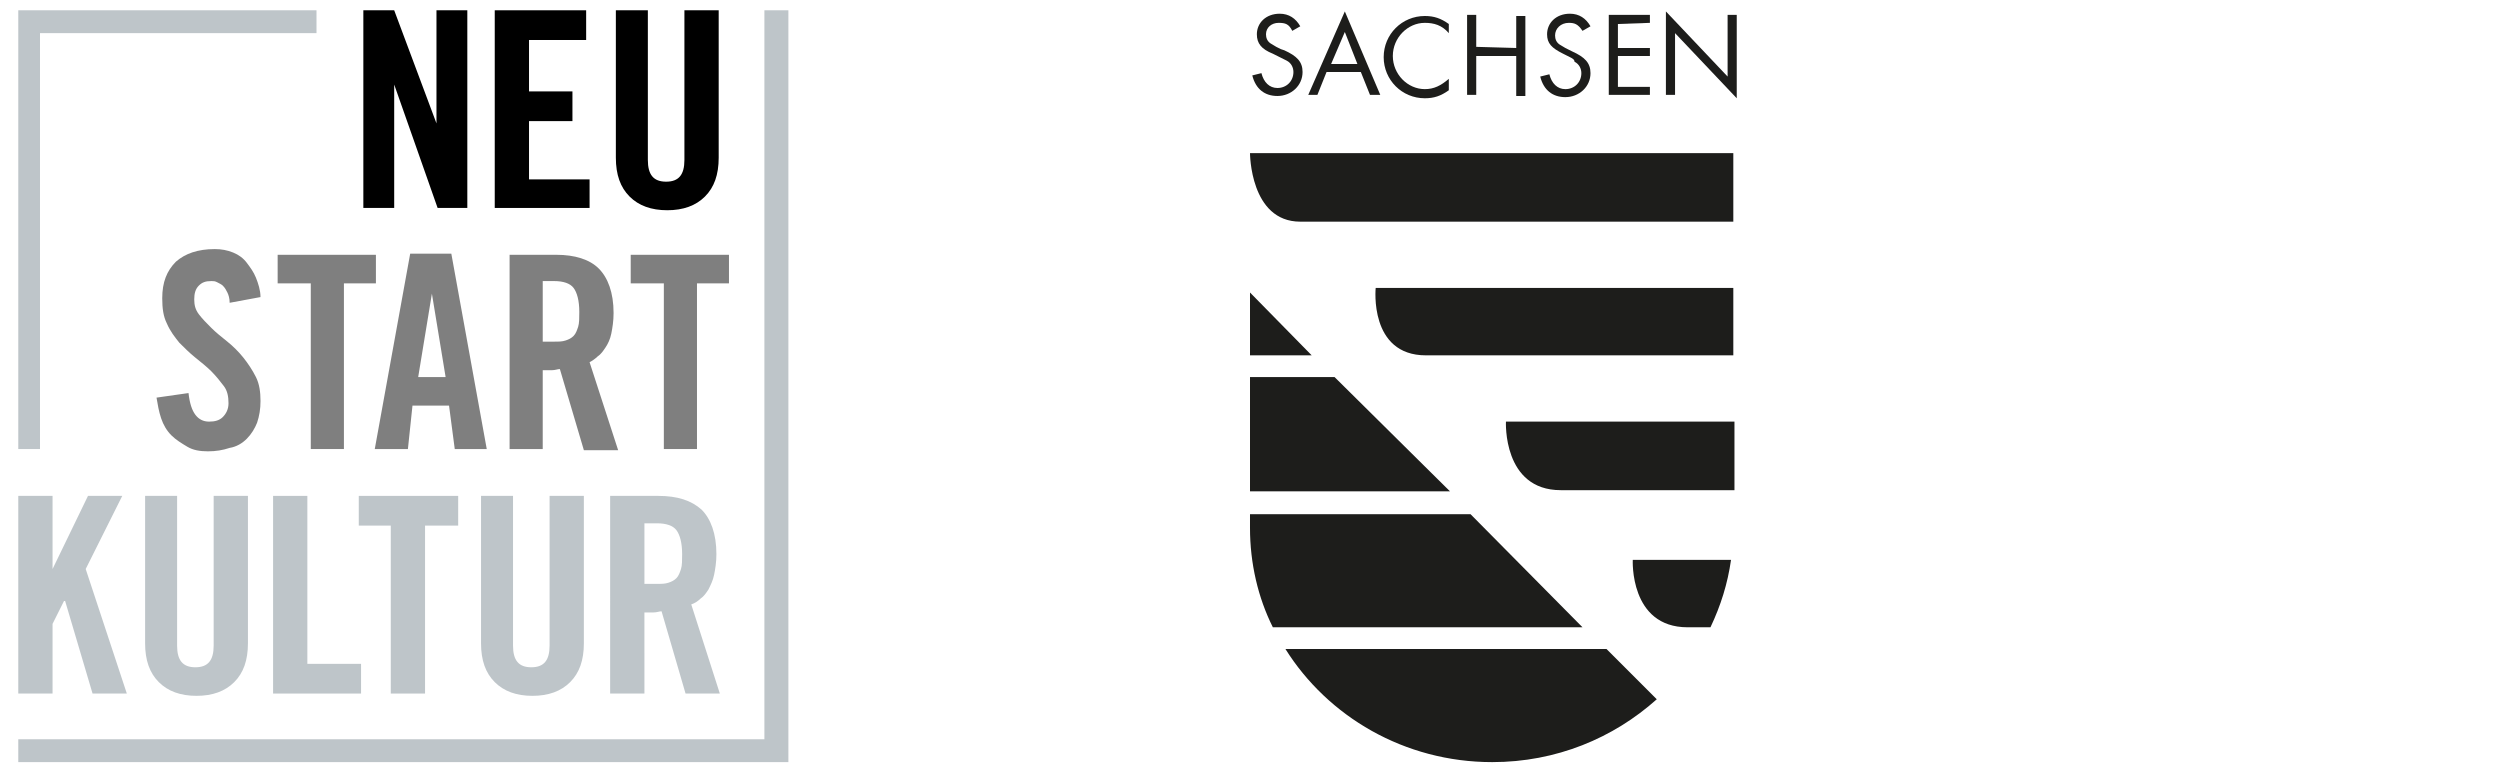
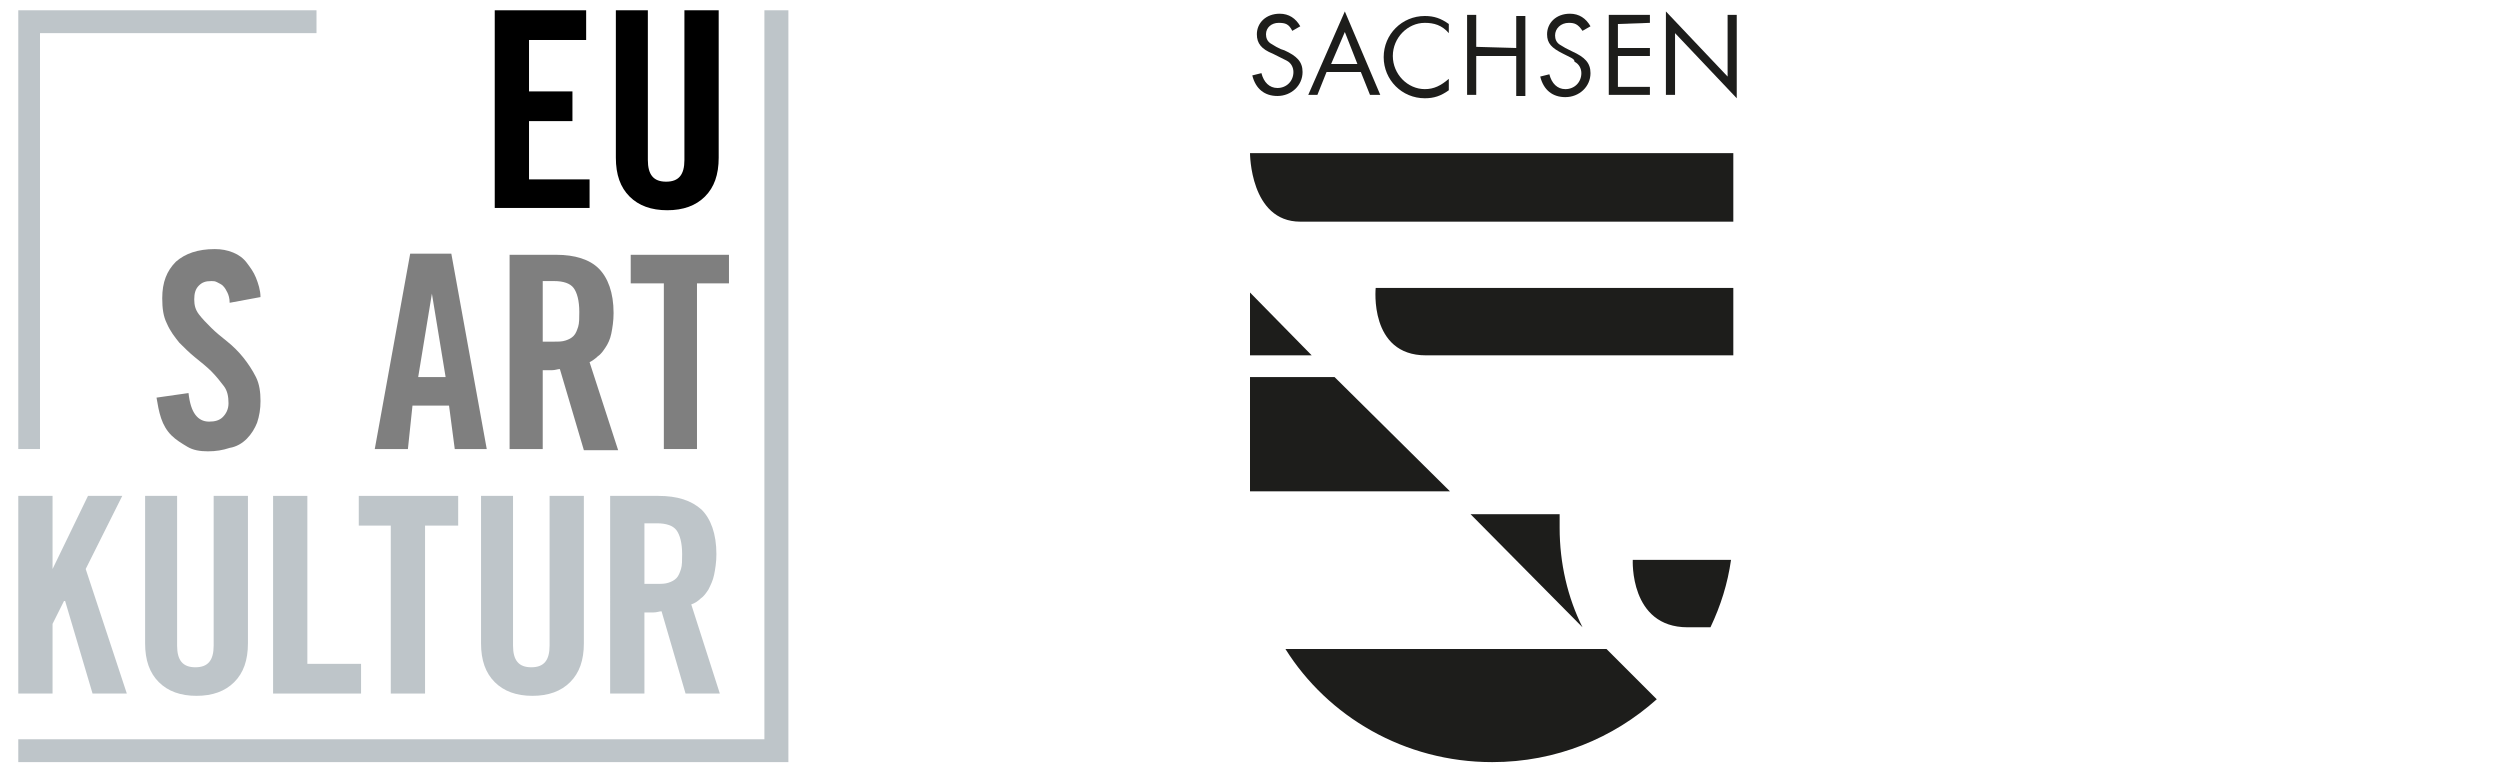
<svg xmlns="http://www.w3.org/2000/svg" version="1.1" id="Ebene_1" x="0px" y="0px" viewBox="0 0 218.8 67.7" style="enable-background:new 0 0 218.8 67.7;" xml:space="preserve">
  <style type="text/css">
	.st0{fill:#1D1D1B;}
	.st1{fill:#BEC5C9;}
	.st2{opacity:0.5;enable-background:new    ;}
</style>
  <g>
    <path class="st0" d="M147.7,54.9c-5.1,0-4.8-5.9-4.8-5.9h8.6c-0.3,2.1-0.9,4-1.8,5.9C149.8,54.9,149.1,54.9,147.7,54.9z" />
    <path class="st0" d="M145,61.2c-3.8,3.4-8.8,5.5-14.4,5.5c-7.7,0-14.4-4-18.1-9.9h28.1L145,61.2z" />
-     <path class="st0" d="M128.7,45l9.8,9.9h-27.1c-1.3-2.6-2-5.6-2-8.7V45H128.7z" />
+     <path class="st0" d="M128.7,45l9.8,9.9c-1.3-2.6-2-5.6-2-8.7V45H128.7z" />
    <polygon class="st0" points="109.4,43 109.4,33 116.8,33 126.9,43  " />
    <polygon class="st0" points="109.4,25.6 114.8,31.1 109.4,31.1  " />
    <path class="st0" d="M151.7,13.4h-42.3c0,0,0,6,4.4,6s37.9,0,37.9,0L151.7,13.4z" />
    <path class="st0" d="M151.7,25.2h-31.3c0,0-0.6,5.9,4.4,5.9s26.9,0,26.9,0V25.2z" />
-     <path class="st0" d="M136.6,42.9c-5.1,0-4.8-6-4.8-6h20v6H136.6z" />
    <g>
      <path class="st0" d="M113.1,2.7c-0.3-0.6-0.6-0.7-1.2-0.7s-1.1,0.4-1.1,1c0,0.3,0.1,0.6,0.4,0.8c0.2,0.1,0.3,0.2,0.5,0.3l0.2,0.1    l0.2,0.1l0.3,0.1c1.1,0.5,1.6,1,1.6,1.9c0,1.2-1,2.1-2.2,2.1c-1.1,0-1.9-0.6-2.2-1.8l0.8-0.2c0.2,0.8,0.7,1.3,1.4,1.3    c0.8,0,1.4-0.6,1.4-1.4c0-0.4-0.2-0.8-0.6-1c-0.2-0.1-0.4-0.2-0.6-0.3l-0.2-0.1l-0.2-0.1l-0.2-0.1c-1-0.4-1.4-0.9-1.4-1.7    c0-1,0.8-1.8,2-1.8c0.8,0,1.4,0.4,1.8,1.1L113.1,2.7z" />
      <path class="st0" d="M118.8,5.6h-2.3l1.2-2.8L118.8,5.6z M119.1,6.3l0.8,2h0.9L117.7,1l-3.2,7.3h0.8l0.8-2H119.1z" />
      <path class="st0" d="M126.8,2.9c-0.6-0.7-1.3-0.9-2.1-0.9c-1.5,0-2.8,1.3-2.8,2.9s1.3,2.9,2.8,2.9c0.8,0,1.4-0.3,2.1-0.9v1    c-0.7,0.5-1.3,0.7-2.1,0.7c-2,0-3.6-1.6-3.6-3.6s1.6-3.6,3.6-3.6c0.8,0,1.4,0.2,2.1,0.7V2.9z" />
      <path class="st0" d="M132.7,4.2V1.4h0.8v7h-0.8V4.9h-3.5v3.4h-0.8v-7h0.8v2.8L132.7,4.2L132.7,4.2z" />
      <path class="st0" d="M138.5,2.7c-0.4-0.6-0.7-0.7-1.2-0.7c-0.7,0-1.2,0.5-1.2,1.1c0,0.3,0.1,0.6,0.4,0.8c0.2,0.1,0.3,0.2,0.5,0.3    l0.2,0.1l0.2,0.1l0.2,0.1c1.1,0.5,1.6,1,1.6,1.9c0,1.2-1,2.1-2.2,2.1c-1.1,0-1.9-0.6-2.2-1.8l0.8-0.2c0.2,0.8,0.7,1.3,1.4,1.3    c0.8,0,1.4-0.6,1.4-1.4c0-0.4-0.2-0.8-0.6-1c0-0.2-0.2-0.3-0.4-0.4l-0.2-0.1L137,4.8l-0.2-0.1c-1-0.5-1.4-0.9-1.4-1.7    c0-1,0.8-1.8,2-1.8c0.8,0,1.4,0.4,1.8,1.1L138.5,2.7z" />
      <path class="st0" d="M141.6,2.1v2.1h2.8v0.7h-2.8v2.7h2.8v0.7h-3.6v-7h3.6V2L141.6,2.1L141.6,2.1z" />
      <path class="st0" d="M145.8,1l5.4,5.7V1.3h0.8v7.3l-5.4-5.7v5.4h-0.8V1z" />
    </g>
  </g>
  <g>
    <g>
      <polygon class="st1" points="1.6,60.7 1.6,43.4 4.6,43.4 4.6,49.8 4.6,49.8 7.7,43.4 10.7,43.4 7.5,49.8 11.1,60.7 8.1,60.7     5.7,52.6 5.6,52.6 4.6,54.6 4.6,60.7   " />
      <path class="st1" d="M12.5,43.4h3v13.1c0,1.3,0.5,1.9,1.6,1.9s1.6-0.6,1.6-1.9V43.4h3v12.9c0,1.5-0.4,2.6-1.2,3.4    c-0.8,0.8-1.9,1.2-3.3,1.2s-2.5-0.4-3.3-1.2s-1.2-1.9-1.2-3.4V43.4H12.5z" />
      <polygon class="st1" points="23.9,60.7 23.9,43.4 26.9,43.4 26.9,58.1 31.6,58.1 31.6,60.7   " />
      <polygon class="st1" points="34.2,46 31.4,46 31.4,43.4 40.1,43.4 40.1,46 37.2,46 37.2,60.7 34.2,60.7   " />
      <path class="st1" d="M41.9,43.4h3v13.1c0,1.3,0.5,1.9,1.6,1.9s1.6-0.6,1.6-1.9V43.4h3v12.9c0,1.5-0.4,2.6-1.2,3.4    c-0.8,0.8-1.9,1.2-3.3,1.2s-2.5-0.4-3.3-1.2s-1.2-1.9-1.2-3.4V43.4H41.9z" />
      <path class="st1" d="M56.4,60.7h-3V43.4h4.2c1.7,0,2.9,0.4,3.8,1.2c0.8,0.8,1.3,2.1,1.3,3.9c0,0.7-0.1,1.3-0.2,1.8    c-0.1,0.5-0.3,0.9-0.5,1.3c-0.2,0.3-0.4,0.6-0.7,0.8c-0.2,0.2-0.5,0.4-0.8,0.5l2.5,7.8h-3l-2.1-7.2c-0.2,0-0.4,0.1-0.7,0.1    s-0.6,0-0.8,0V60.7z M56.4,51.1h1.1c0.4,0,0.7,0,1-0.1s0.5-0.2,0.7-0.4s0.3-0.5,0.4-0.8c0.1-0.3,0.1-0.8,0.1-1.3    c0-1-0.2-1.7-0.5-2.1c-0.3-0.4-0.9-0.6-1.7-0.6h-1.1V51.1z" />
    </g>
    <g class="st2">
      <path d="M20.1,26.5c0-0.4-0.1-0.7-0.2-0.9c-0.1-0.2-0.2-0.4-0.4-0.6c-0.1-0.1-0.3-0.2-0.5-0.3c-0.2-0.1-0.3-0.1-0.5-0.1    c-0.5,0-0.8,0.1-1.1,0.4c-0.3,0.3-0.4,0.7-0.4,1.2s0.1,0.9,0.4,1.3s0.7,0.8,1.1,1.2c0.4,0.4,0.9,0.8,1.4,1.2    c0.5,0.4,1,0.9,1.4,1.4s0.8,1.1,1.1,1.7c0.3,0.6,0.4,1.3,0.4,2.1c0,0.7-0.1,1.3-0.3,1.9c-0.2,0.5-0.5,1-0.9,1.4s-0.9,0.7-1.5,0.8    c-0.6,0.2-1.2,0.3-1.9,0.3c-0.7,0-1.3-0.1-1.8-0.4c-0.5-0.3-1-0.6-1.4-1s-0.7-0.9-0.9-1.5c-0.2-0.6-0.3-1.2-0.4-1.8l2.8-0.4    c0.1,0.9,0.3,1.5,0.6,1.9s0.7,0.6,1.2,0.6s0.9-0.1,1.2-0.4s0.5-0.7,0.5-1.2c0-0.6-0.1-1.1-0.4-1.5s-0.7-0.9-1.1-1.3    c-0.4-0.4-0.9-0.8-1.4-1.2c-0.5-0.4-1-0.9-1.4-1.3c-0.4-0.5-0.8-1-1.1-1.7c-0.3-0.6-0.4-1.3-0.4-2.2c0-1.4,0.4-2.4,1.2-3.2    c0.8-0.7,1.9-1.1,3.4-1.1c0.6,0,1.1,0.1,1.6,0.3c0.5,0.2,0.9,0.5,1.2,0.9c0.3,0.4,0.6,0.8,0.8,1.3c0.2,0.5,0.4,1.1,0.4,1.7    L20.1,26.5z" />
-       <polygon points="27.2,24.8 24.3,24.8 24.3,22.3 32.9,22.3 32.9,24.8 30.1,24.8 30.1,39.3 27.2,39.3   " />
      <path d="M35.7,39.3h-2.9l3.1-17.1h3.6l3.1,17.1h-2.8l-0.5-3.8h-3.2L35.7,39.3z M36.6,33H39l-1.2-7.3l0,0L36.6,33z" />
      <polygon points="58.1,24.8 55.2,24.8 55.2,22.3 63.8,22.3 63.8,24.8 61,24.8 61,39.3 58.1,39.3   " />
      <path d="M47.5,39.3h-2.9v-17h4.1c1.6,0,2.9,0.4,3.7,1.2c0.8,0.8,1.3,2.1,1.3,3.9c0,0.7-0.1,1.3-0.2,1.8c-0.1,0.5-0.3,0.9-0.5,1.2    c-0.2,0.3-0.4,0.6-0.7,0.8c-0.2,0.2-0.5,0.4-0.7,0.5l2.5,7.7h-3L49,32.3c-0.2,0-0.4,0.1-0.7,0.1s-0.5,0-0.8,0L47.5,39.3L47.5,39.3    z M47.5,29.9h1c0.4,0,0.7,0,1-0.1s0.5-0.2,0.7-0.4c0.2-0.2,0.3-0.5,0.4-0.8c0.1-0.3,0.1-0.8,0.1-1.3c0-1-0.2-1.7-0.5-2.1    s-0.9-0.6-1.7-0.6h-1V29.9z" />
    </g>
    <g>
-       <polygon points="31.8,18.2 31.8,0.9 34.5,0.9 38.2,10.8 38.2,10.8 38.2,0.9 40.9,0.9 40.9,18.2 38.3,18.2 34.5,7.4 34.5,7.4     34.5,18.2   " />
      <polygon points="43.3,18.2 43.3,0.9 51.3,0.9 51.3,3.5 46.3,3.5 46.3,8 50.1,8 50.1,10.6 46.3,10.6 46.3,15.7 51.6,15.7     51.6,18.2   " />
      <path d="M53.7,0.9h3V14c0,1.3,0.5,1.9,1.6,1.9s1.6-0.6,1.6-1.9V0.9h3v12.9c0,1.5-0.4,2.6-1.2,3.4s-1.9,1.2-3.3,1.2    c-1.4,0-2.5-0.4-3.3-1.2c-0.8-0.8-1.2-1.9-1.2-3.4V0.9H53.7z" />
    </g>
    <polygon class="st1" points="3.5,39.3 1.6,39.3 1.6,0.9 27.7,0.9 27.7,2.9 3.5,2.9  " />
    <polygon class="st1" points="69,66.7 1.6,66.7 1.6,64.7 66.9,64.7 66.9,0.9 69,0.9  " />
  </g>
</svg>